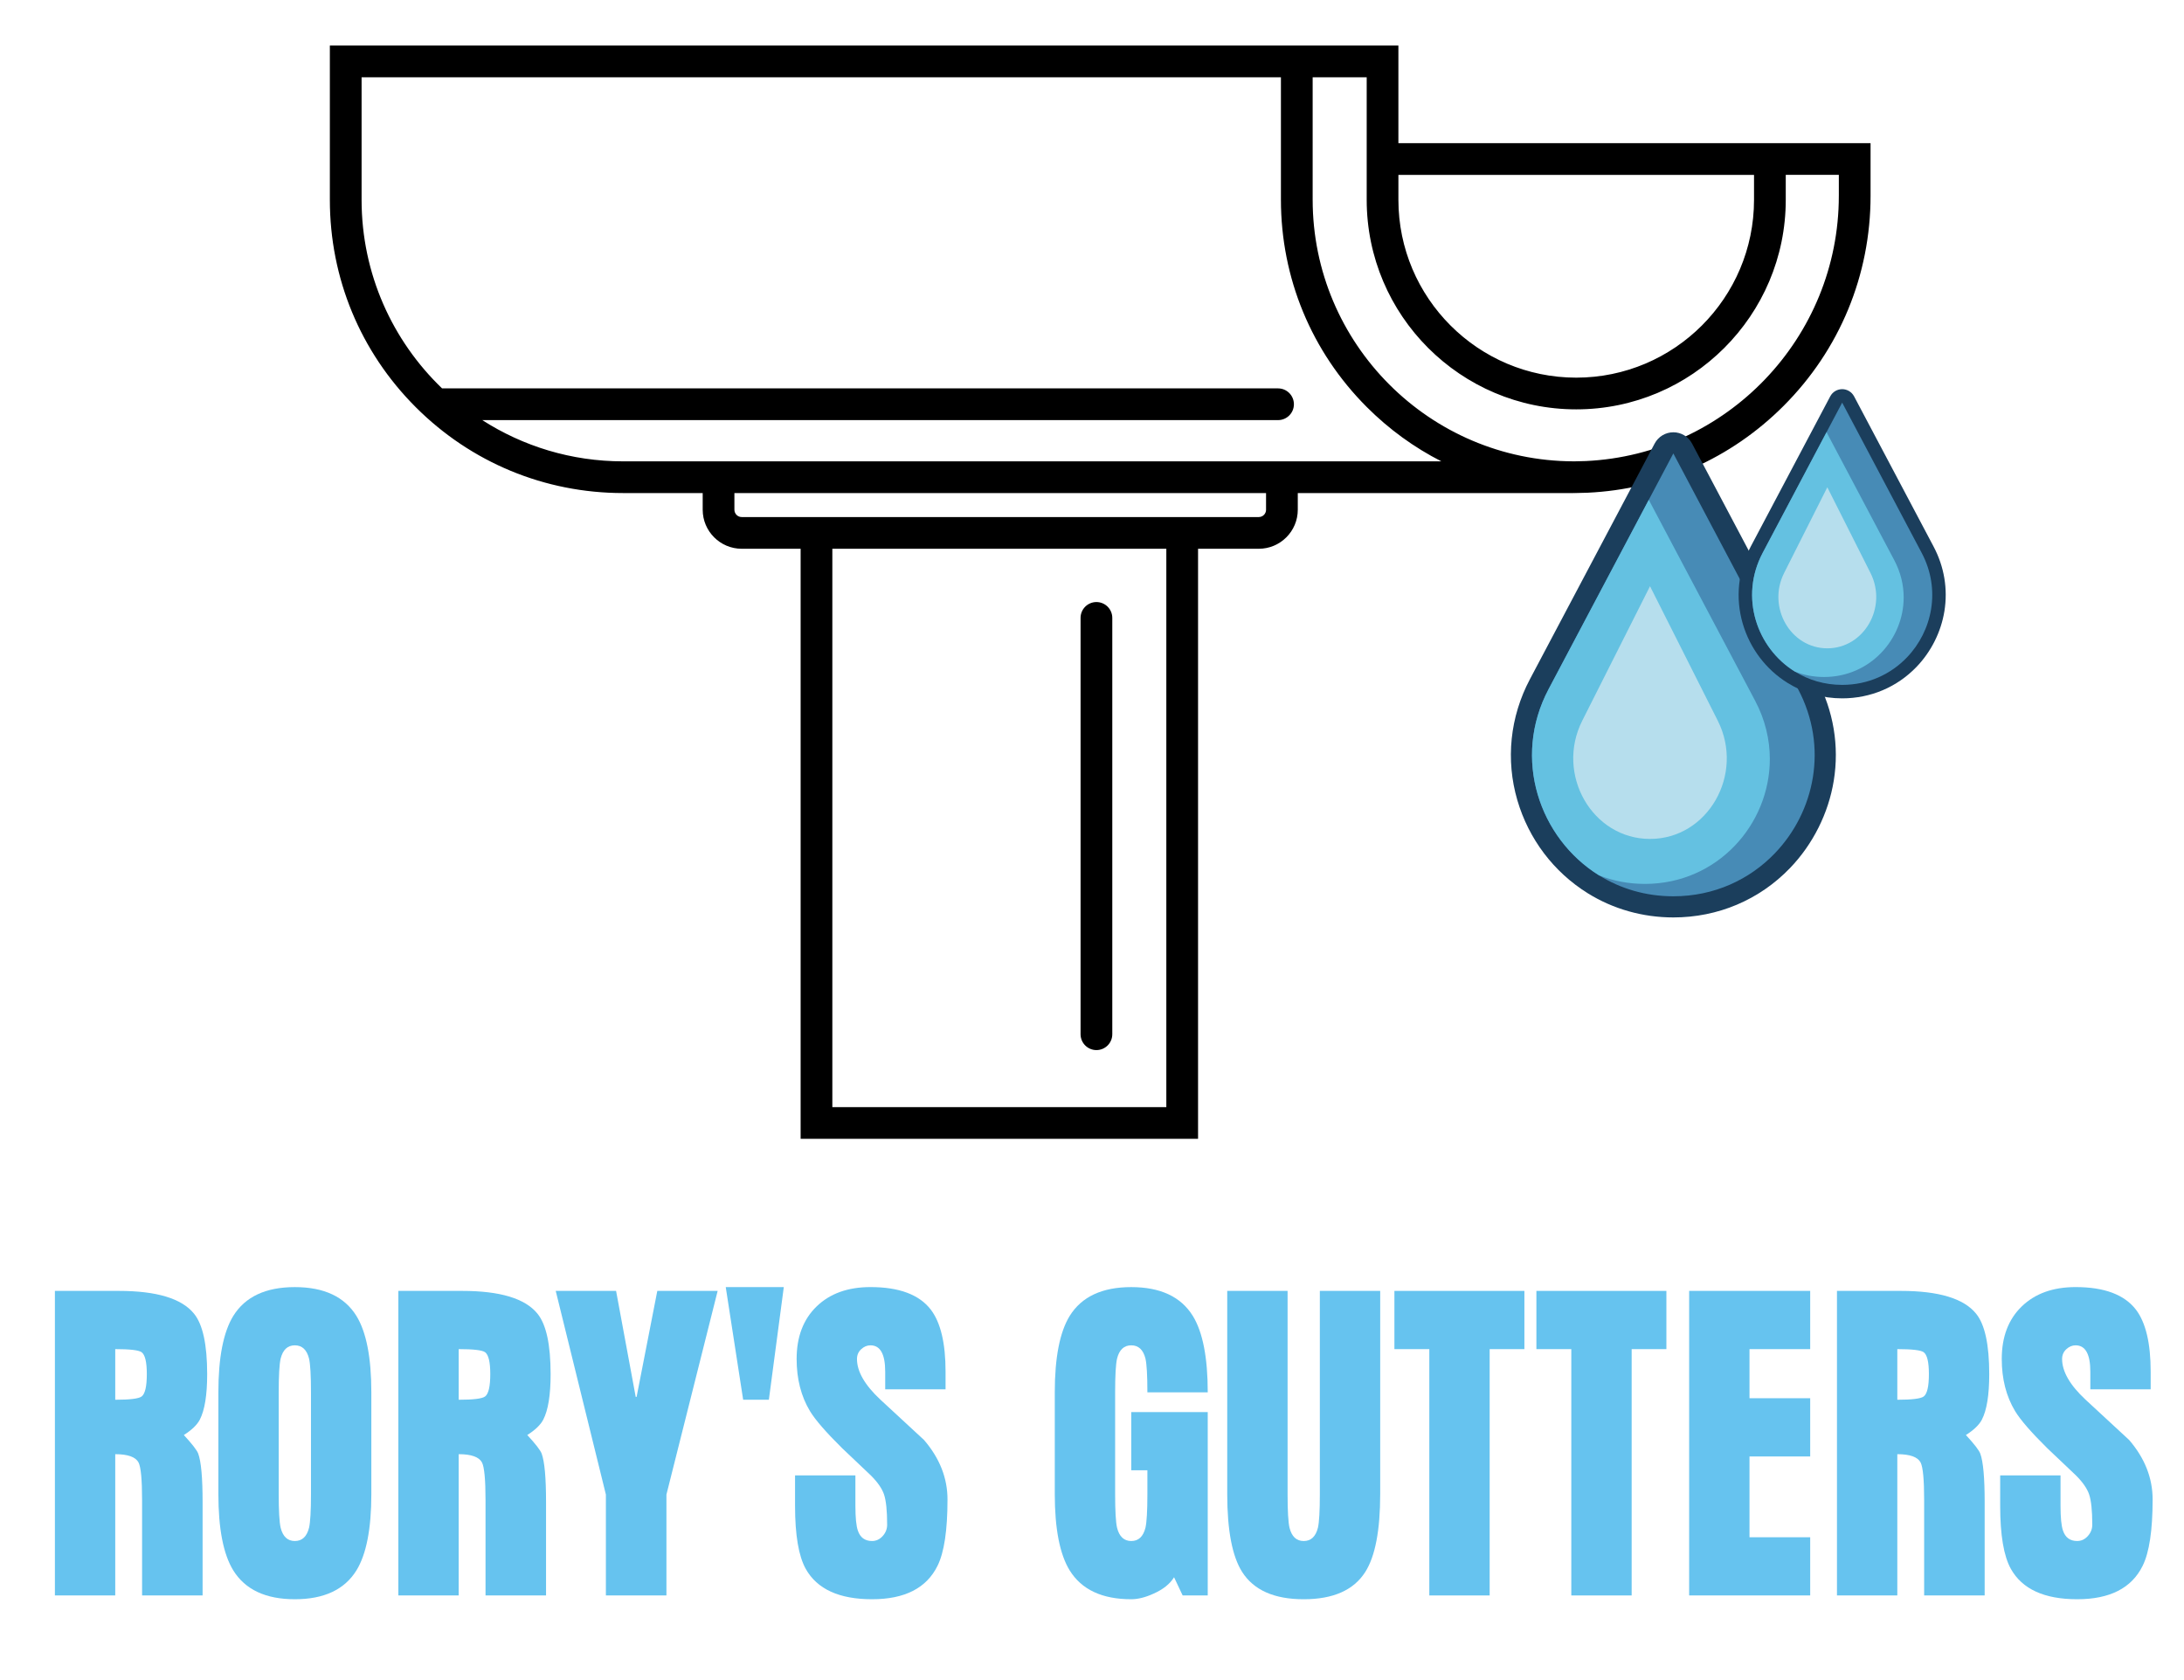
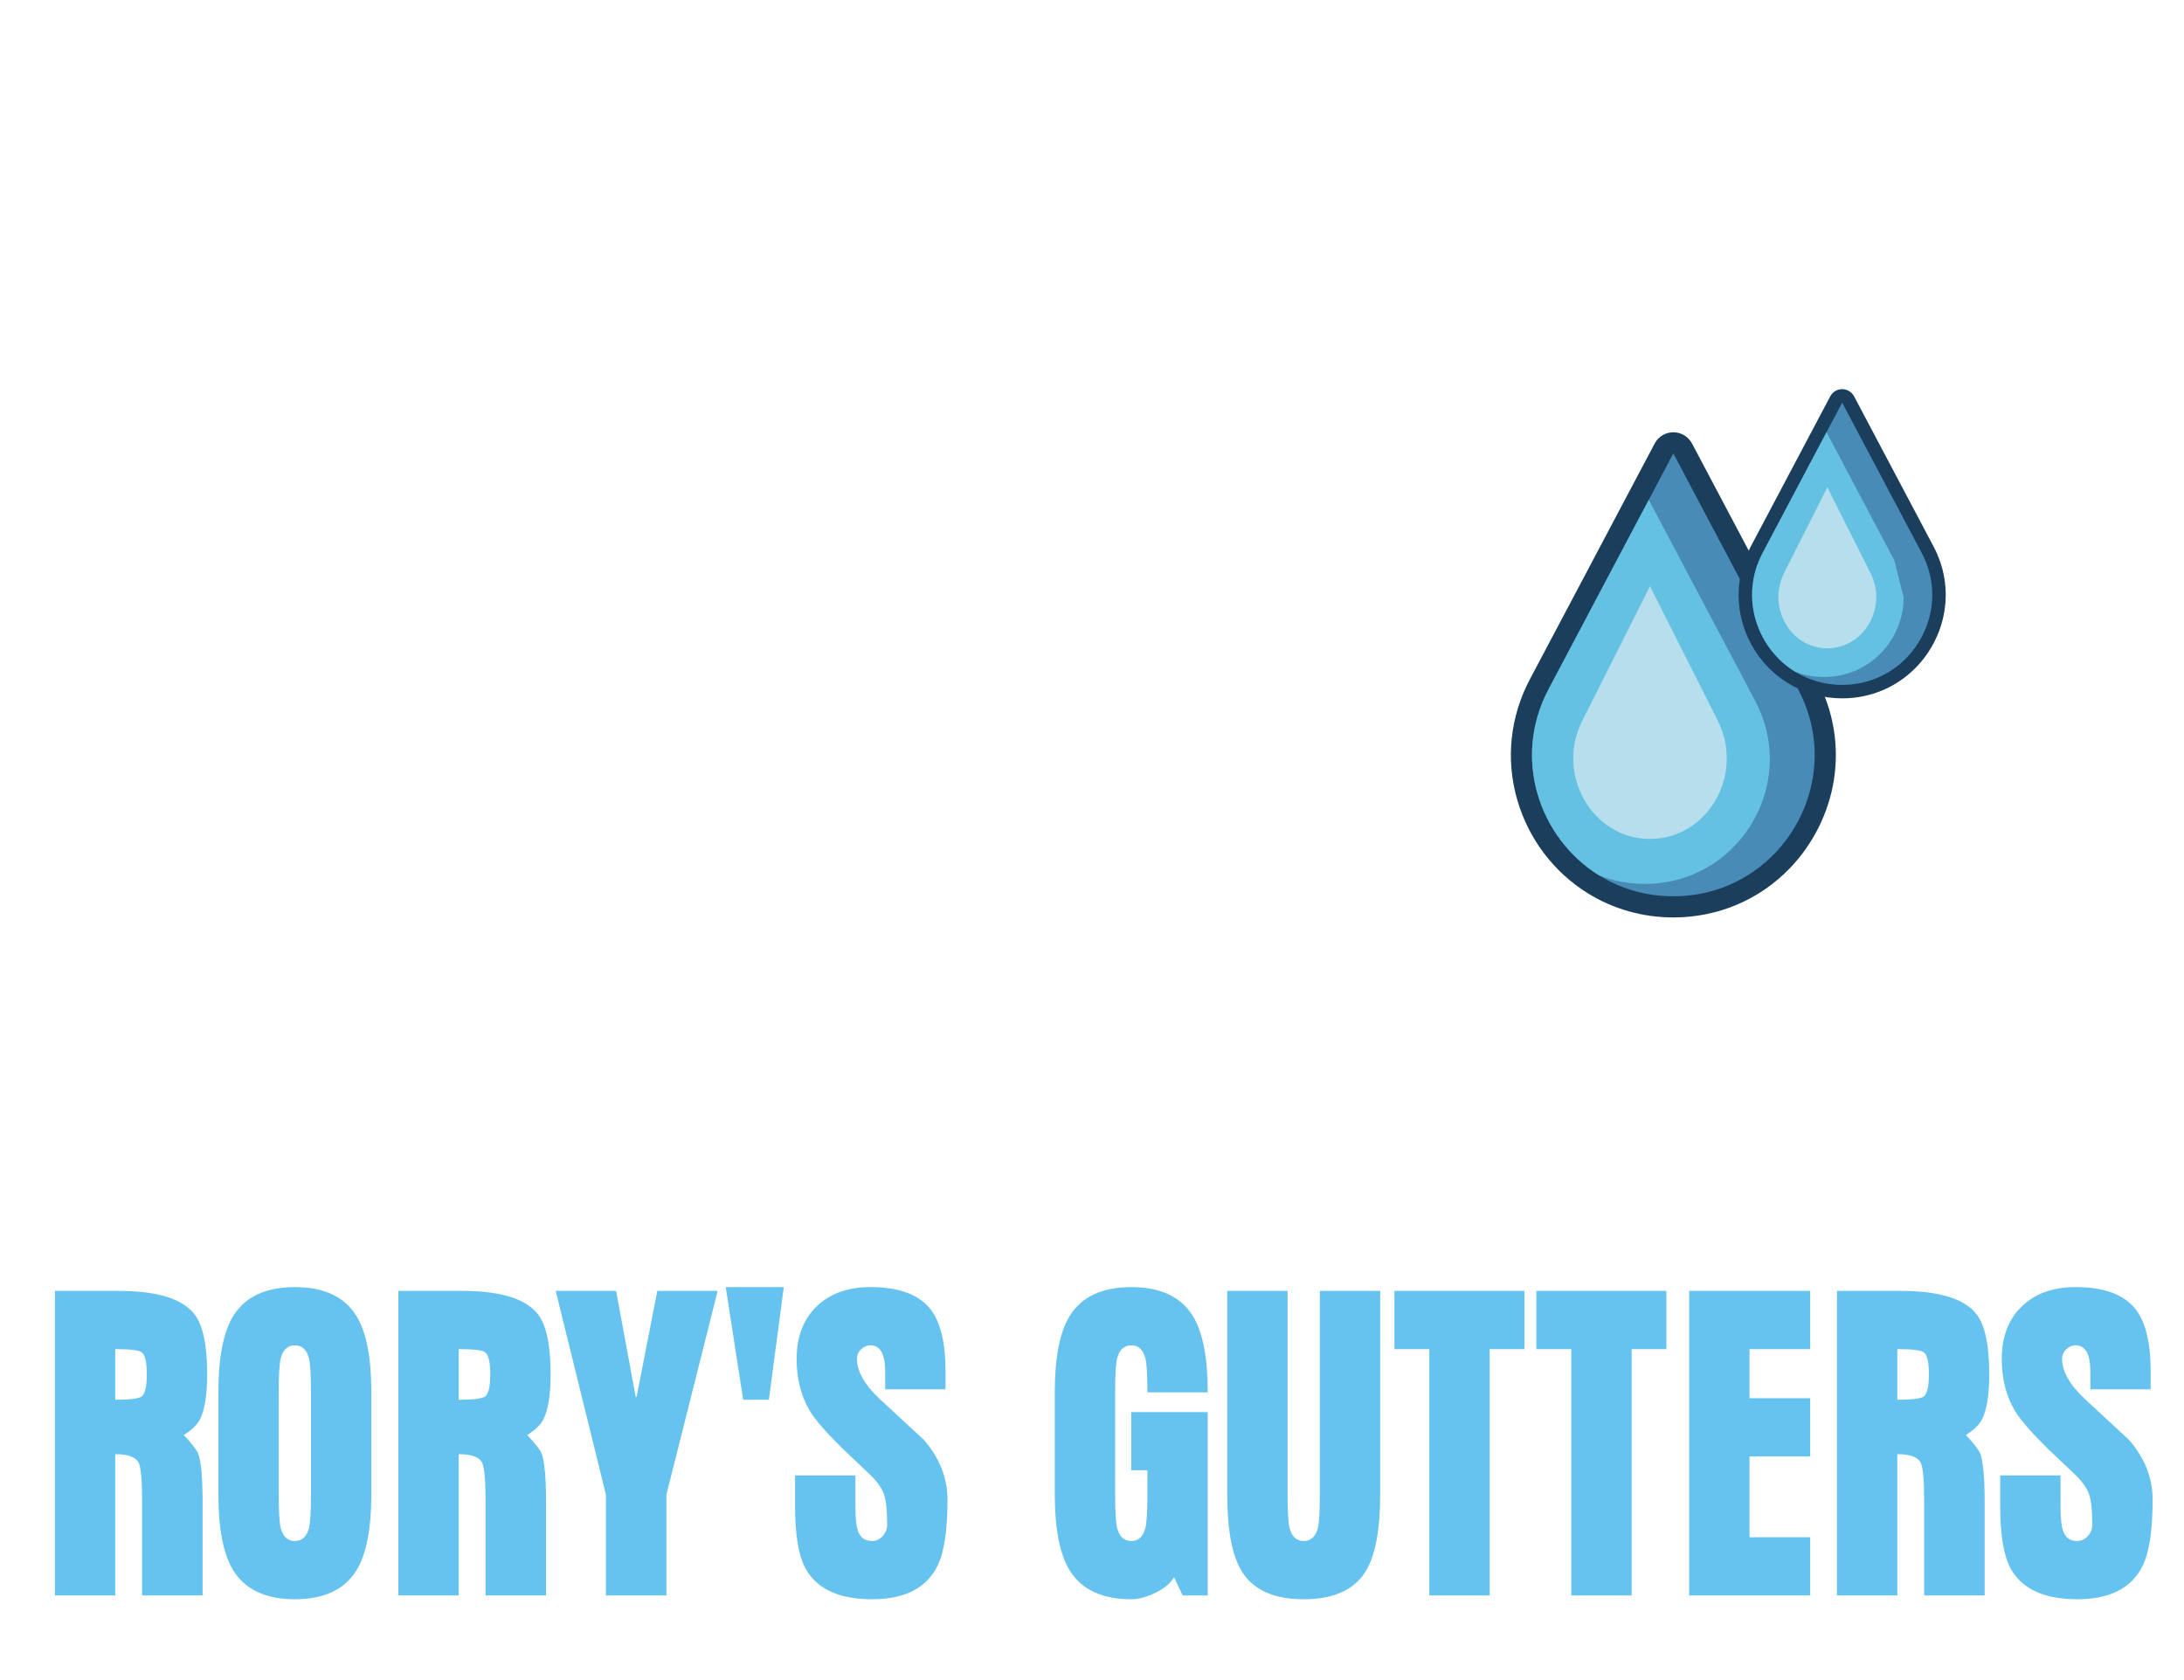
<svg xmlns="http://www.w3.org/2000/svg" version="1.1" id="Layer_2" viewBox="780 800 1420 1430" style="enable-background:new 0 0 3000 3000;" width="390" height="300" xml:space="preserve">
  <rect x="600" y="800" width="1900" height="1430" fill="white" />
  <style type="text/css">
        .st0{fill:#1B3E5C;}
        .st1{fill:#478BB6;}
        .st2{fill:#64C1E1;}
        .st3{fill:#B6DEED;}
        .st4{fill:#66C3EF;}
    </style>
  <g>
-     <path class="logo-gutter" d="M1750.8,921.85v-83.06H841.27v131.29c0,66.67,25.96,129.34,73.1,176.49c47.14,47.14,109.82,73.1,176.49,73.1h67.77v14.21    c0,18.31,14.9,33.21,33.21,33.21h50.15v502.24h338.29v-502.24h51.68c18.31,0,33.21-14.9,33.21-33.21v-14.21h234.5    c0.15,0,0.3-0.01,0.46-0.01c0.15,0,0.3,0.01,0.46,0.01h0.18l0.95-0.02c3.35-0.03,6.69-0.11,10.01-0.26l0.07,0    c0.01,0,0.01,0,0.02,0c63.03-2.96,121.87-28.9,166.78-73.82c47.79-47.79,74.11-111.33,74.11-178.92v-44.79H1750.8z M1750.8,948.85    h302.71v21.24c0,83.46-67.9,151.35-151.35,151.35c-83.46,0-151.35-67.9-151.35-151.35V948.85z M1553.27,1742.32h-284.29v-475.24    h284.29V1742.32z M1638.16,1233.88c0,3.42-2.78,6.21-6.21,6.21h-440.12c-3.42,0-6.21-2.78-6.21-6.21v-14.21h452.53V1233.88z     M1090.86,1192.68c-44.1,0-85.24-12.89-119.86-35.1h677.36c7.46,0,13.5-6.04,13.5-13.5s-6.04-13.5-13.5-13.5H936.79    c-42.2-40.53-68.51-97.49-68.51-160.49V865.79h782.53v104.12c0,66.71,25.98,129.44,73.15,176.61    c18.89,18.89,40.27,34.37,63.41,46.15H1090.86z M2125.69,966.65c0,121.02-95.61,220.13-215.26,225.77l-9.33,0.24    c-0.35,0-0.7,0.01-1.05,0.01c-122.59-0.29-222.23-100.11-222.23-222.76V865.79h46v104.29c0,98.34,80.01,178.35,178.35,178.35    c98.34,0,178.35-80.01,178.35-178.35v-21.24h45.18V966.65z" />
-     <path class="logo-gutter" d="M1493.77,1693.79c7.46,0,13.5-6.04,13.5-13.5v-354.35c0-7.46-6.04-13.5-13.5-13.5s-13.5,6.04-13.5,13.5v354.35    C1480.27,1687.75,1486.32,1693.79,1493.77,1693.79z" />
    <path class="st0" d="M1984.83,1580.88c-25.98,0-51.14-7.1-72.77-20.54c-29.02-18.03-50.32-46.15-59.99-79.18    c-10.08-34.41-6.29-71.01,10.68-103.04l106.18-200.6c3.12-5.89,9.24-9.58,15.91-9.58c0,0,0,0,0,0c6.67,0,12.79,3.69,15.91,9.58    l106.18,200.6c14.26,26.93,19.25,56.81,14.45,86.39c-4.49,27.65-17.71,54.04-37.23,74.33    C2058.06,1565.95,2022.79,1580.88,1984.83,1580.88z" />
    <path class="st1" d="M2071.17,1526.36c-21.35,22.19-51.43,36.52-86.34,36.52c-23.73,0-45.23-6.62-63.27-17.83    c-50.78-31.55-74.17-99.47-42.91-158.51l85.28-161.12l20.9-39.48l106.18,200.6C2117.03,1435.69,2105.18,1491.01,2071.17,1526.36z" />
    <path class="st2" d="M2066.96,1446.07c0,55.62-44.62,106.28-106.34,106.28c-14.01,0-27.14-2.61-39.06-7.3    c-50.78-31.55-74.17-99.47-42.91-158.51l85.28-161.12l90.54,171.06C2063.03,1412.65,2066.96,1429.58,2066.96,1446.07z" />
    <path class="st3" d="M2022.66,1413.43l-57.68-114.46l-57.68,114.46c-23.01,45.66,8.5,100.63,57.68,100.63h0l0,0    C2014.16,1514.06,2045.66,1459.09,2022.66,1413.43z" />
    <g>
      <path class="st0" d="M2128.54,1394.41c-16.56,0-32.6-4.53-46.38-13.09c-18.49-11.49-32.07-29.41-38.24-50.46    c-6.42-21.93-4.01-45.26,6.8-65.67l67.67-127.85c1.99-3.76,5.89-6.1,10.14-6.1c0,0,0,0,0,0c4.25,0,8.15,2.35,10.14,6.11    l67.67,127.85c9.09,17.16,12.27,36.2,9.21,55.06c-2.86,17.62-11.29,34.44-23.73,47.37    C2175.21,1384.89,2152.74,1394.41,2128.54,1394.41z" />
      <path class="st1" d="M2183.57,1359.66c-13.61,14.14-32.78,23.28-55.03,23.28c-15.12,0-28.83-4.22-40.32-11.36    c-32.36-20.11-47.27-63.4-27.35-101.02l54.35-102.69l13.32-25.16l67.67,127.85C2212.8,1301.88,2205.25,1337.13,2183.57,1359.66z" />
-       <path class="st2" d="M2180.89,1308.49c0,35.45-28.44,67.74-67.77,67.74c-8.93,0-17.3-1.66-24.89-4.65    c-32.36-20.11-47.27-63.4-27.35-101.02l54.35-102.69l57.7,109.02C2178.38,1287.19,2180.89,1297.98,2180.89,1308.49z" />
+       <path class="st2" d="M2180.89,1308.49c0,35.45-28.44,67.74-67.77,67.74c-8.93,0-17.3-1.66-24.89-4.65    c-32.36-20.11-47.27-63.4-27.35-101.02l54.35-102.69l57.7,109.02z" />
      <path class="st3" d="M2152.65,1287.69l-36.76-72.95l-36.76,72.95c-14.66,29.1,5.42,64.13,36.76,64.13l0,0l0,0    C2147.23,1351.82,2167.31,1316.79,2152.65,1287.69z" />
    </g>
    <g>
      <g>
        <path class="st4" d="M607.23,2157.98v-259.22h54.35c32.25,0,53.6,6.46,64.06,19.37c7.47,9.15,11.2,26.31,11.2,51.49     c0,17.75-2.09,30.67-6.27,38.74c-2.29,4.41-6.82,8.77-13.59,13.07c7.07,7.64,11.15,12.91,12.24,15.82     c2.49,6.78,3.73,20.55,3.73,41.32v79.41h-51.51v-81.03c0-17.43-1-28.14-2.99-32.12c-2.49-4.73-9.11-7.1-19.86-7.1v120.25H607.23z      M658.59,1948.31v43.1c12.44,0,19.91-0.92,22.4-2.75c2.99-2.16,4.48-8.53,4.48-19.12c0-10.26-1.49-16.47-4.48-18.63     C678.5,1949.18,671.03,1948.31,658.59,1948.31z" />
        <path class="st4" d="M876.58,1985.11v86.51c0,29.59-4.23,51.27-12.69,65.05c-10.15,16.36-27.62,24.53-52.41,24.53     s-42.26-8.18-52.41-24.53c-8.46-13.77-12.69-35.45-12.69-65.05v-86.51c0-29.59,4.23-51.27,12.69-65.05     c10.15-16.36,27.62-24.53,52.41-24.53s42.26,8.18,52.41,24.53C872.34,1933.84,876.58,1955.52,876.58,1985.11z M797.74,1985.11     v86.51c0,14.42,0.55,24,1.64,28.73c1.89,7.53,5.92,11.3,12.09,11.3c6.17,0,10.2-3.76,12.09-11.3c1.09-4.73,1.64-14.31,1.64-28.73     v-86.51c0-14.42-0.55-23.99-1.64-28.73c-1.89-7.53-5.92-11.3-12.09-11.3c-6.17,0-10.2,3.77-12.09,11.3     C798.28,1961.12,797.74,1970.69,797.74,1985.11z" />
        <path class="st4" d="M899.57,2157.98v-259.22h54.35c32.25,0,53.6,6.46,64.06,19.37c7.47,9.15,11.2,26.31,11.2,51.49     c0,17.75-2.09,30.67-6.27,38.74c-2.29,4.41-6.82,8.77-13.59,13.07c7.07,7.64,11.15,12.91,12.24,15.82     c2.49,6.78,3.73,20.55,3.73,41.32v79.41h-51.51v-81.03c0-17.43-1-28.14-2.99-32.12c-2.49-4.73-9.11-7.1-19.86-7.1v120.25H899.57z      M950.94,1948.31v43.1c12.44,0,19.91-0.92,22.4-2.75c2.99-2.16,4.48-8.53,4.48-19.12c0-10.26-1.49-16.47-4.48-18.63     C970.85,1949.18,963.38,1948.31,950.94,1948.31z" />
        <path class="st4" d="M1076.23,2157.98v-85.87l-42.7-173.35h51.37l16.72,90.23h0.75l17.62-90.23h51.37l-43.6,173.35v85.87H1076.23     z" />
        <path class="st4" d="M1313.98,1982.53v-15.01c0-14.96-4.18-22.44-12.54-22.44c-2.89,0-5.52,1.1-7.91,3.31     c-2.39,2.21-3.58,4.98-3.58,8.31c0,10.65,6.62,22.17,19.86,34.54c24.69,22.92,37.08,34.38,37.18,34.38     c13.34,15.49,20.01,32.39,20.01,50.68c0,26.26-2.84,45.09-8.51,56.49c-9.36,18.94-27.92,28.41-55.7,28.41     c-27.97,0-46.79-8.61-56.44-25.83c-6.07-10.87-9.11-28.78-9.11-53.75v-25.83h51.37v25.83c0,10.12,0.7,17.17,2.09,21.14     c1.99,5.92,6.02,8.88,12.09,8.88c3.48,0,6.5-1.4,9.03-4.2c2.54-2.8,3.81-6.03,3.81-9.68c0-11.94-0.9-20.55-2.69-25.83     c-1.69-4.95-5.38-10.27-11.05-15.98c-8.16-7.75-16.33-15.5-24.49-23.24c-13.74-13.56-22.9-24.1-27.47-31.64     c-7.57-12.59-11.35-27.38-11.35-44.39c0-18.83,5.67-33.73,17.02-44.71s26.63-16.46,45.84-16.46c24.39,0,41.51,6.4,51.37,19.21     c8.36,10.98,12.54,28.57,12.54,52.78v15.01H1313.98z" />
        <path class="st4" d="M1567.17,2157.98l-7.32-15.5c-3.49,5.71-9.36,10.39-17.62,14.04c-6.87,3.12-13.14,4.68-18.81,4.68     c-24.79,0-42.26-8.18-52.41-24.53c-8.46-13.77-12.69-35.45-12.69-65.05v-86.51c0-29.59,4.23-51.27,12.69-65.05     c10.15-16.36,27.62-24.53,52.41-24.53c24.79,0,42.26,8.18,52.41,24.53c8.46,13.77,12.69,35.46,12.69,65.05h-51.37     c0-14.42-0.55-23.99-1.64-28.73c-1.89-7.53-5.92-11.3-12.09-11.3c-6.17,0-10.21,3.77-12.09,11.3c-1.1,4.74-1.64,14.31-1.64,28.73     v86.51c0,14.42,0.55,24,1.64,28.73c1.89,7.53,5.92,11.3,12.09,11.3c6.17,0,10.2-3.78,12.09-11.33     c1.09-4.75,1.64-14.35,1.64-28.81v-20.07h-13.74v-49.55h65.1v156.08H1567.17z" />
        <path class="st4" d="M1735.31,1898.76v172.87c0,30.88-4.23,53-12.69,66.34c-9.85,15.5-27.32,23.24-52.41,23.24     c-25.08,0-42.56-7.75-52.41-23.24c-8.46-13.34-12.69-35.45-12.69-66.34v-172.87h51.37v172.87c0,14.42,0.55,24,1.64,28.73     c1.89,7.53,5.92,11.3,12.09,11.3c6.17,0,10.2-3.76,12.09-11.3c1.09-4.73,1.64-14.31,1.64-28.73v-172.87H1735.31z" />
        <path class="st4" d="M1777.12,2157.98v-209.67h-29.71v-49.55h110.64v49.55h-29.56v209.67H1777.12z" />
        <path class="st4" d="M1897.98,2157.98v-209.67h-29.71v-49.55h110.64v49.55h-29.56v209.67H1897.98z" />
        <path class="st4" d="M1998.29,2157.98v-259.22h103.03v49.55h-51.66v41.8h51.66v49.55h-51.66v68.76h51.66v49.55H1998.29z" />
        <path class="st4" d="M2124.11,2157.98v-259.22h54.35c32.25,0,53.61,6.46,64.06,19.37c7.47,9.15,11.2,26.31,11.2,51.49     c0,17.75-2.09,30.67-6.27,38.74c-2.29,4.41-6.82,8.77-13.59,13.07c7.07,7.64,11.15,12.91,12.24,15.82     c2.49,6.78,3.73,20.55,3.73,41.32v79.41h-51.51v-81.03c0-17.43-1-28.14-2.99-32.12c-2.49-4.73-9.11-7.1-19.86-7.1v120.25H2124.11     z M2175.48,1948.31v43.1c12.44,0,19.91-0.92,22.4-2.75c2.99-2.16,4.48-8.53,4.48-19.12c0-10.26-1.49-16.47-4.48-18.63     C2195.39,1949.18,2187.92,1948.31,2175.48,1948.31z" />
        <path class="st4" d="M2339.77,1982.53v-15.01c0-14.96-4.18-22.44-12.54-22.44c-2.89,0-5.53,1.1-7.91,3.31     c-2.39,2.21-3.58,4.98-3.58,8.31c0,10.65,6.62,22.17,19.86,34.54c24.69,22.92,37.08,34.38,37.18,34.38     c13.34,15.49,20.01,32.39,20.01,50.68c0,26.26-2.84,45.09-8.51,56.49c-9.36,18.94-27.92,28.41-55.7,28.41     c-27.97,0-46.79-8.61-56.44-25.83c-6.07-10.87-9.11-28.78-9.11-53.75v-25.83h51.37v25.83c0,10.12,0.7,17.17,2.09,21.14     c1.99,5.92,6.02,8.88,12.09,8.88c3.48,0,6.5-1.4,9.03-4.2c2.54-2.8,3.81-6.03,3.81-9.68c0-11.94-0.9-20.55-2.69-25.83     c-1.69-4.95-5.38-10.27-11.05-15.98c-8.16-7.75-16.33-15.5-24.49-23.24c-13.74-13.56-22.9-24.1-27.47-31.64     c-7.57-12.59-11.35-27.38-11.35-44.39c0-18.83,5.67-33.73,17.02-44.71c11.35-10.98,26.63-16.46,45.84-16.46     c24.39,0,41.51,6.4,51.36,19.21c8.36,10.98,12.54,28.57,12.54,52.78v15.01H2339.77z" />
        <polygon class="st4" points="1178.25,1895.53 1227.66,1895.53 1214.95,1991.41 1193.07,1991.41    " />
      </g>
    </g>
  </g>
</svg>